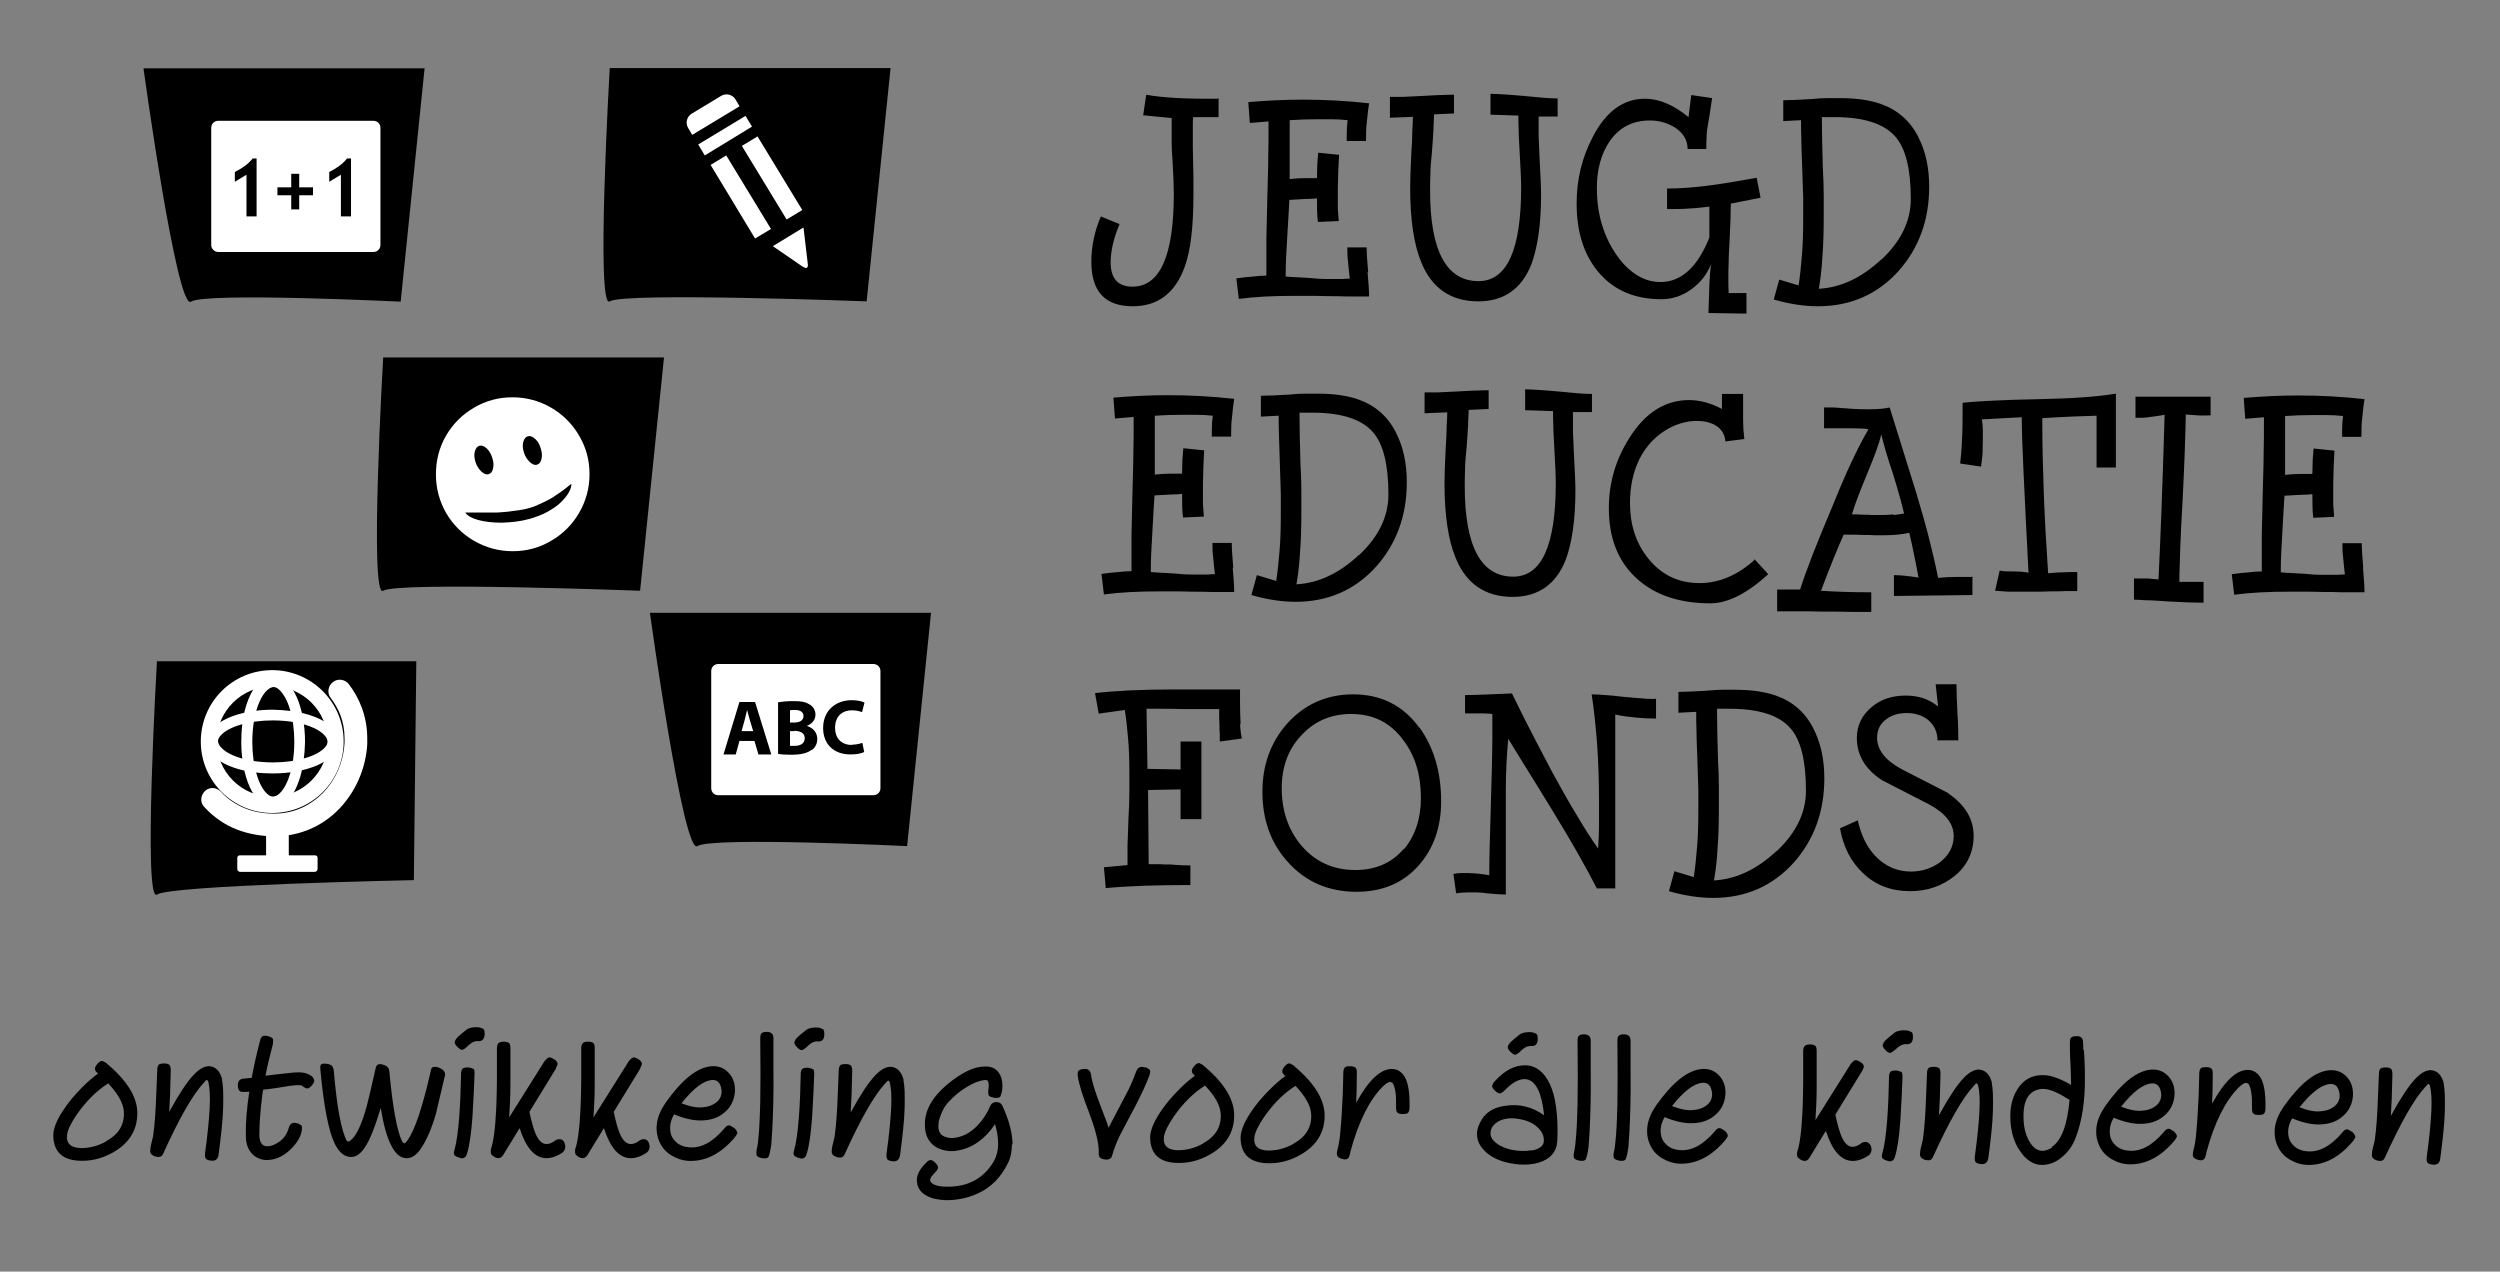
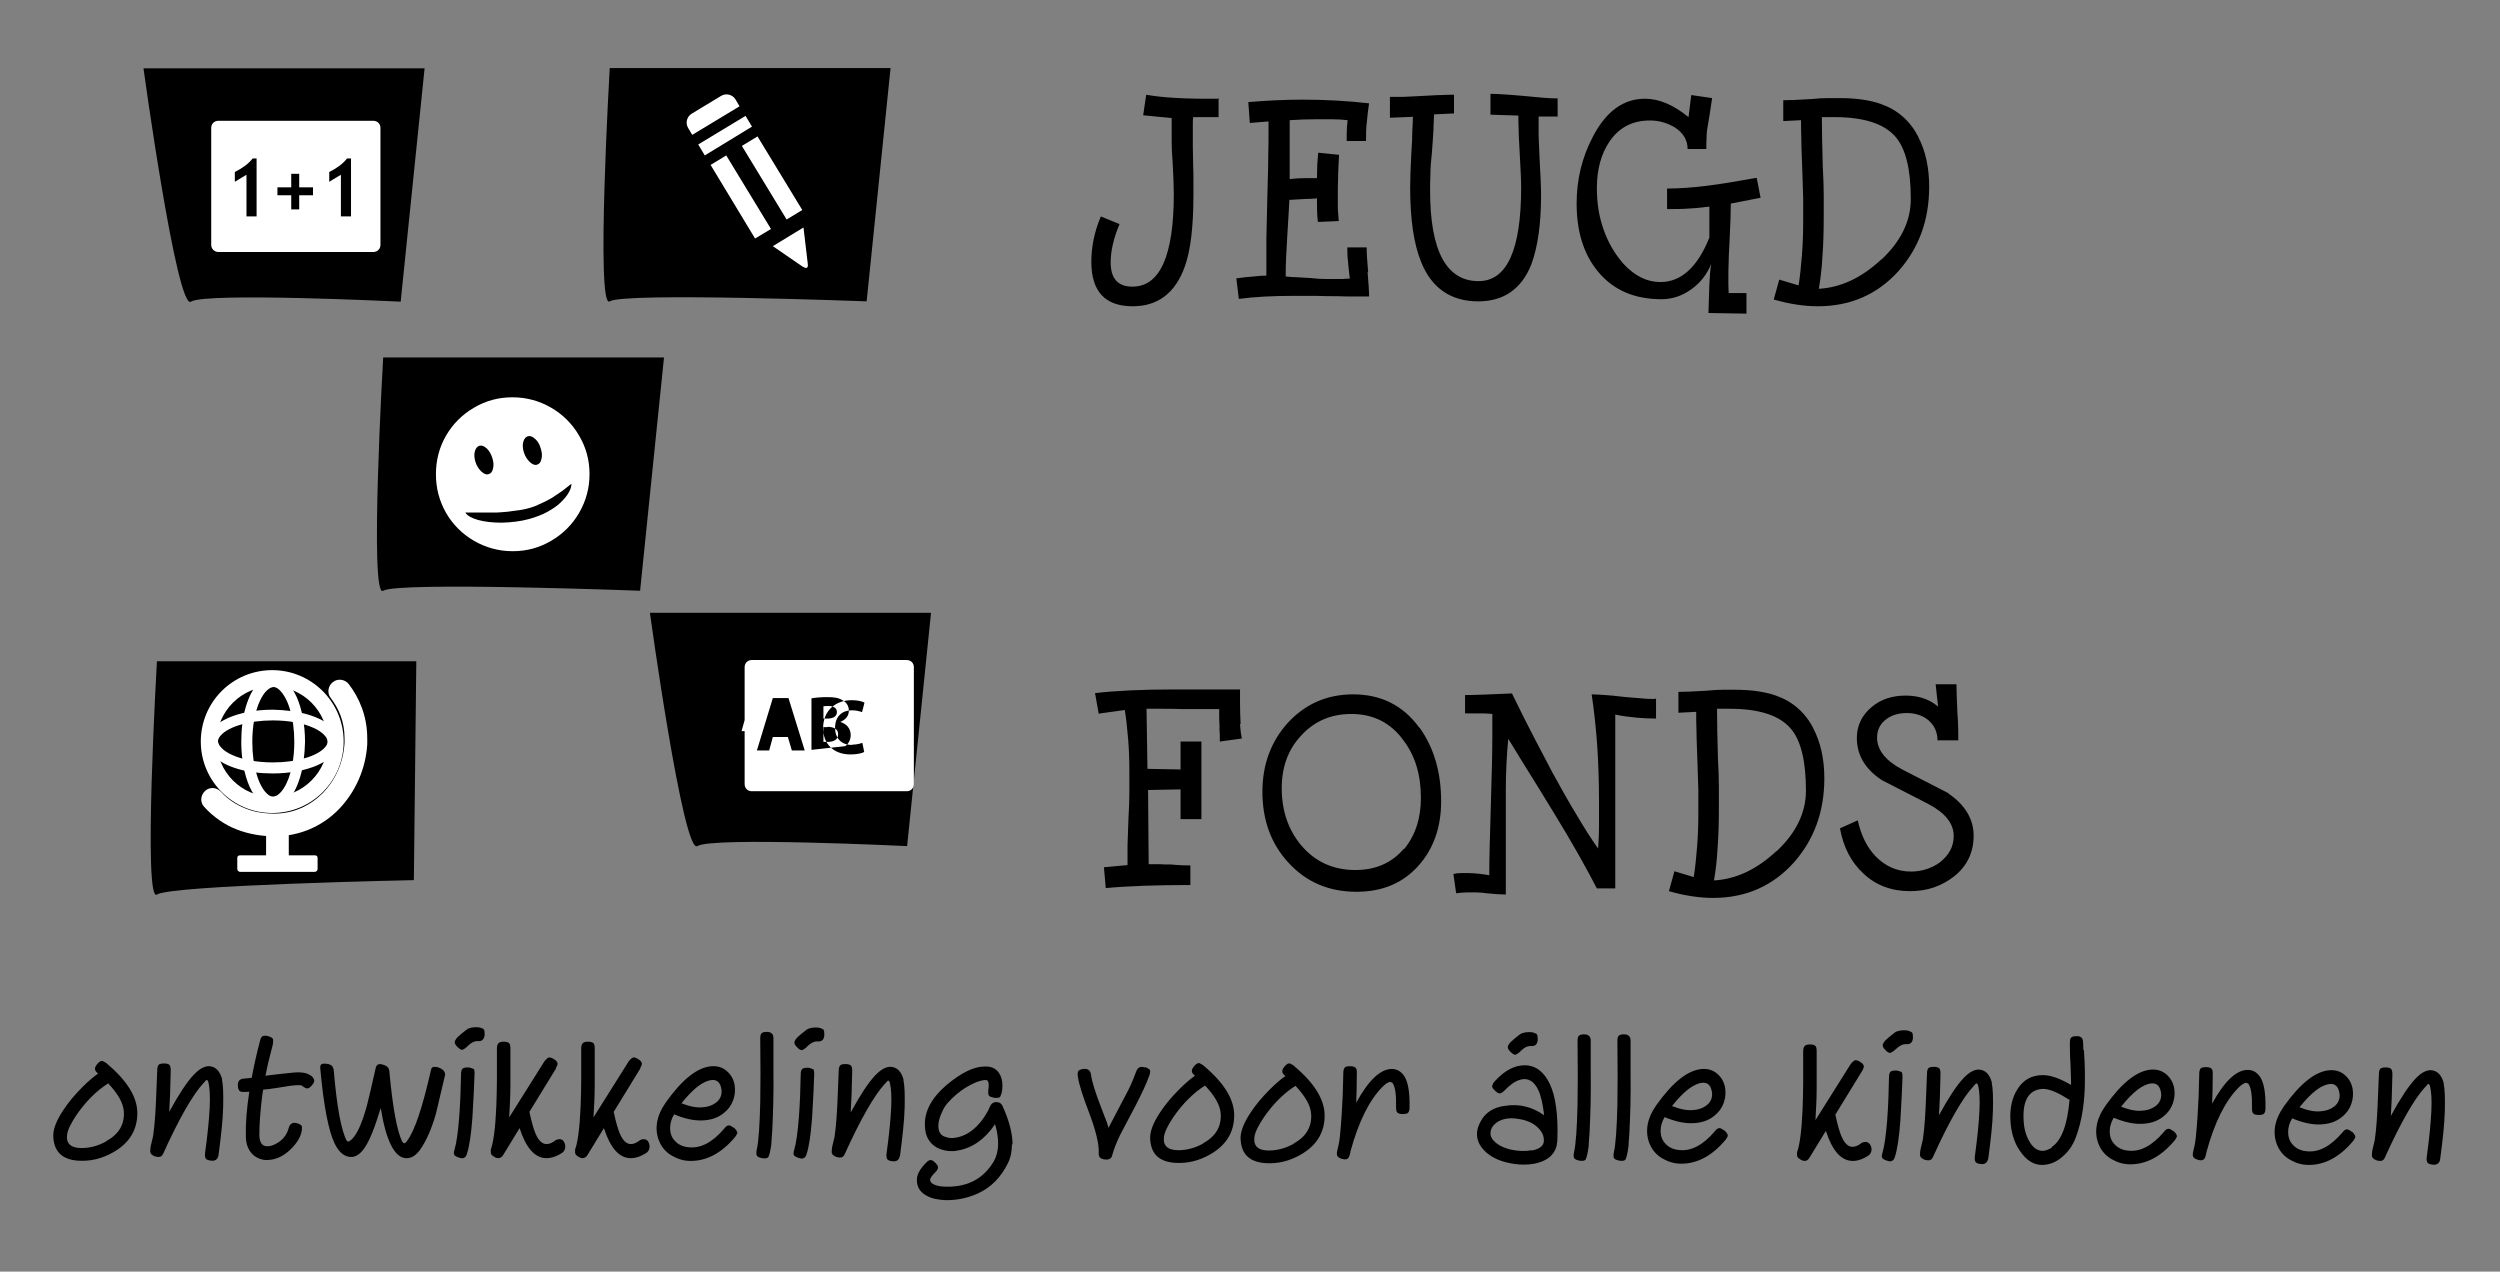
<svg xmlns="http://www.w3.org/2000/svg" id="Laag_1" viewBox="0 0 81.55 41.48">
  <rect x="0" y="0" width="81.55" height="41.48" fill="#808080" stroke="none" />
  <defs>
    <style>.cls-1{fill:#000000;}.cls-1,.cls-2,.cls-3,.cls-4,.cls-5{stroke-width:0px;}.cls-2{fill:#000000;}.cls-3{fill:#fff;}.cls-4{fill:#000000;}.cls-5{fill:#000000;}</style>
  </defs>
  <path class="cls-5" d="m21.21,19.99h9.16l-.78,7.61s-6.38-.31-6.84,0c-.46.31-1.55-7.61-1.55-7.61" />
  <path class="cls-4" d="m12.5,11.66h9.16l-.78,7.61s-7.92-.3-8.38,0c-.46.31,0-7.62,0-7.62" />
  <path class="cls-5" d="m4.69,2.23h9.16l-.78,7.61s-6.38-.31-6.84,0c-.46.31-1.55-7.61-1.55-7.61" />
  <path class="cls-4" d="m19.89,2.22h9.16l-.78,7.61s-7.92-.3-8.38,0c-.46.31,0-7.62,0-7.62" />
  <path class="cls-2" d="m5.12,21.57h8.46l-.08,7.14s-7.92.16-8.38.47c-.46.31,0-7.62,0-7.62" />
  <path class="cls-3" d="m26.2,8.71l-.99-.68,1-.61.14,1.19c.02.13-.05.17-.15.09" />
  <path class="cls-3" d="m24.63,7.78l-1.45-2.4.51-.31,1.46,2.4-.52.31Zm1.03-.62l-1.46-2.4.51-.31,1.46,2.4-.51.31Zm-2.88-2.44l.21.35,1.54-.94-.21-.35-1.54.93Zm1.34-1.25l-1.54.93-.13-.22c-.1-.16-.05-.37.11-.47l.96-.58c.16-.1.37-.05.47.11l.13.22Z" />
  <path class="cls-1" d="m79.72,35.35c-.07-.28-.21-.42-.41-.44-.16-.01-.33.08-.52.28-.22.23-.49.64-.8,1.21.02-.31.04-.76.05-1.35,0-.08-.01-.14-.04-.18-.03-.03-.09-.05-.17-.05s-.15.01-.18.04c-.03.03-.05.09-.05.17l-.03.74c-.02.56-.05,1.03-.1,1.38,0,.04-.03.13-.06.27-.03.11-.04.2-.04.26,0,.08.05.13.15.17.04.01.08.02.12.02.07,0,.12-.03.15-.1.53-1.17.97-1.93,1.31-2.3.05-.05.08-.08.08-.09.04-.04.07-.02.09.06.04.17.06.44.04.82-.02.4-.07.9-.15,1.48-.01.08,0,.14.02.18.03.04.08.06.17.07.14.02.23-.04.25-.19.08-.61.14-1.13.15-1.56.01-.42,0-.72-.04-.9m-3.39.39c0,.16-.07.29-.2.38-.11.08-.25.13-.42.14-.18.02-.41-.02-.69-.13.39-.49.72-.74,1-.76.15-.01.25.07.29.24.01.04.02.09.02.13m.4,1.19c-.07-.05-.12-.08-.16-.08-.05,0-.1.03-.15.1-.39.46-.79.67-1.2.61-.17-.02-.31-.09-.41-.2-.11-.11-.16-.25-.16-.43,0-.14.04-.29.13-.44h0c.33.14.62.2.86.2.31,0,.57-.08.77-.25.14-.11.24-.25.3-.42.06-.17.07-.34.04-.51-.04-.19-.13-.33-.26-.44-.13-.11-.29-.16-.48-.15-.46.03-.96.42-1.5,1.18-.16.23-.26.46-.29.68-.03.22,0,.42.08.6.08.19.22.35.41.46.19.11.39.17.61.17.53,0,1.01-.26,1.44-.77.03-.04.06-.08.08-.13.01-.04-.02-.1-.1-.18m-3.02-1.81c-.1-.14-.23-.21-.39-.21-.37,0-.76.37-1.16,1.1.01-.25.02-.57.02-.96,0-.08,0-.14-.04-.18-.03-.03-.09-.05-.18-.05s-.14.01-.17.04c-.03.03-.05.09-.05.17l-.02.74c-.02.48-.05.92-.09,1.32-.02.2-.06.38-.1.54v.05c0,.08.05.13.16.16.04.01.08.02.1.02.08,0,.13-.04.15-.12.01-.05.03-.09.03-.13.27-1,.63-1.7,1.05-2.12.1-.1.18-.15.25-.16l.07.03c.09.12.13.38.12.79,0,.09.01.15.04.18.03.03.08.05.17.05s.15-.01.18-.04c.03-.03.05-.09.05-.17.01-.52-.05-.87-.2-1.07m-3.2.62c0,.16-.07.29-.2.38-.11.08-.25.13-.42.14-.18.02-.41-.02-.69-.13.39-.49.72-.74,1-.76.15-.01.25.07.29.24.01.04.02.09.02.13m.4,1.19c-.07-.05-.12-.08-.16-.08-.05,0-.1.03-.15.1-.39.46-.79.67-1.2.61-.17-.02-.31-.09-.41-.2-.11-.11-.16-.25-.16-.43,0-.14.04-.29.13-.44h0c.33.14.62.2.86.2.31,0,.57-.08.77-.25.14-.11.24-.25.3-.42.06-.17.07-.34.04-.51-.04-.19-.13-.33-.26-.44-.13-.11-.29-.16-.48-.15-.46.03-.96.42-1.5,1.18-.16.23-.26.46-.29.68-.03.22,0,.42.08.6.08.19.22.35.41.46.19.11.39.17.61.17.53,0,1.01-.26,1.44-.77.03-.04.06-.08.08-.13.01-.04-.02-.1-.1-.18m-3.97.53c-.11.07-.22.11-.31.11-.15,0-.28-.08-.39-.24-.14-.21-.22-.47-.23-.78-.03-.63.17-.96.6-1,.2-.01.47.09.8.3.05.03.08.05.1.05-.07.83-.27,1.35-.59,1.55m1.04-3.17c0-.14-.01-.22-.01-.24,0-.15-.07-.22-.22-.21-.09,0-.15.02-.17.05-.03.03-.04.09-.04.18,0,.15,0,.38.02.68.01.3.02.53.02.68-.36-.21-.67-.32-.92-.32-.36,0-.64.15-.83.46-.18.28-.25.62-.23,1.01.02.39.12.73.31,1,.2.3.44.46.72.46.24,0,.47-.09.68-.28.19-.16.33-.37.42-.61.21-.55.31-1.22.3-2,0-.36-.02-.64-.03-.85m-3,1.07c-.07-.28-.21-.42-.41-.44-.16-.01-.33.08-.52.28-.22.23-.49.64-.8,1.21.02-.31.04-.76.05-1.35,0-.08-.01-.14-.04-.18-.03-.03-.09-.05-.17-.05s-.15.01-.18.04c-.03.03-.05.09-.05.17l-.03.74c-.02.56-.05,1.03-.1,1.38,0,.04-.03.13-.06.27-.03.11-.04.2-.04.26,0,.08.05.13.15.17.04.01.08.02.12.02.07,0,.12-.03.15-.1.53-1.17.97-1.93,1.31-2.3.05-.05.07-.08.08-.09.04-.04.07-.02.09.06.04.17.06.44.04.82-.02.4-.07.9-.15,1.48-.01.08,0,.14.02.18.03.04.08.06.17.07.14.02.22-.04.25-.19.08-.61.14-1.13.15-1.56.01-.42,0-.72-.04-.9m-2.95-.35s-.09-.05-.17-.05-.15.01-.18.04c-.03.03-.05.09-.05.17l-.02.71c-.01.3-.03.53-.04.7-.04.5-.09.85-.15,1.05-.02.06-.03.11-.02.15,0,.05.06.09.16.12.08.03.14.03.18,0,.04-.02.07-.07.09-.15.07-.22.13-.61.17-1.15.04-.64.06-1.11.07-1.43,0-.08-.01-.14-.04-.18m.34-1.28s-.09-.05-.17-.06c-.16-.01-.29.01-.38.07-.14.11-.24.19-.3.25-.04.04-.07.08-.09.13-.02.05,0,.11.08.19.07.08.14.11.18.09.04-.02.09-.05.13-.09l.06-.05c.1-.09.19-.14.29-.14.15.02.23-.05.24-.2,0-.09,0-.14-.03-.18m-1.63,1.26c.03-.05.05-.1.06-.14,0-.05-.03-.11-.12-.16-.09-.06-.16-.07-.2-.04-.04.03-.08.07-.11.11l-1.15,1.83c.02-.34.04-.69.04-1.05,0-.36,0-.67,0-.95v-.25c0-.08-.01-.14-.04-.17-.03-.03-.09-.05-.18-.05s-.14.02-.17.05c-.03.03-.05.09-.05.17v1.03c0,.29-.01.58-.02.87-.03.69-.09,1.15-.18,1.4v.07c-.01.07.03.12.12.17.05.03.09.04.13.04.06,0,.1-.03.14-.08l.55-.9c.21.65.5.98.88.98.16,0,.34-.06.53-.19.05-.05.08-.11.08-.19,0-.06-.02-.12-.06-.17-.04-.05-.08-.07-.14-.07-.04,0-.08.01-.12.03-.11.09-.21.13-.3.13-.14,0-.26-.11-.36-.34-.06-.14-.13-.38-.2-.71l.87-1.42Zm-4.89.75c0,.16-.07.29-.2.38-.11.08-.25.13-.42.14-.18.02-.41-.02-.69-.13.39-.49.72-.74,1-.76.15-.01.25.07.29.24.01.04.02.09.02.13m.4,1.19c-.07-.05-.12-.08-.16-.08-.05,0-.1.03-.15.1-.39.46-.79.67-1.2.61-.17-.02-.31-.09-.41-.2-.11-.11-.16-.25-.16-.43,0-.14.04-.29.13-.44h0c.33.14.62.2.86.2.31,0,.57-.08.77-.25.14-.11.24-.25.3-.42.06-.17.07-.34.04-.51-.04-.19-.13-.33-.26-.44-.13-.11-.29-.16-.48-.15-.46.03-.96.42-1.5,1.18-.16.23-.26.46-.29.68-.03.22,0,.42.08.6.08.19.22.35.41.46.19.11.39.17.61.17.53,0,1.01-.26,1.44-.77.03-.04.06-.08.08-.13.01-.04-.02-.1-.1-.18m-3.07-2.93c0-.14-.07-.21-.22-.21-.09,0-.14.02-.17.05-.03.03-.04.09-.04.17.01.83.01,1.52,0,2.07-.02.76-.05,1.29-.12,1.58-.01.05-.01.11,0,.15.01.04.07.08.18.1.11.02.17,0,.2-.03.04-.07.07-.21.1-.42,0-.09.02-.23.03-.44.03-.57.05-1.23.04-1.97,0-.47,0-.82,0-1.05m-1.3,0c0-.14-.07-.21-.22-.21-.09,0-.14.02-.17.05-.03.03-.04.09-.04.17.01.83.01,1.52,0,2.07-.02.76-.05,1.29-.12,1.58-.01.05-.01.11,0,.15.01.04.07.08.18.1.11.02.17,0,.2-.03.04-.07.07-.21.1-.42,0-.09.02-.23.03-.44.03-.57.05-1.23.04-1.97,0-.47,0-.82,0-1.05m-1.92,3.57c-.22.04-.45.03-.69-.02-.28-.07-.47-.18-.59-.33-.04-.06-.07-.12-.07-.19,0-.14.06-.25.17-.34.1-.08.22-.13.36-.15.19-.03.38,0,.58.05.2.06.36.15.48.29.11.12.16.25.15.4-.01.15-.14.25-.39.3m.79-1.41c-.04-.31-.11-.56-.2-.75-.19-.41-.47-.62-.82-.62-.34,0-.66.17-.98.52-.04.04-.06.08-.08.13-.02.05.01.11.09.18.08.08.14.1.19.08.04-.02.08-.05.12-.09.17-.18.34-.3.51-.35.25-.07.45.04.59.34.09.19.15.47.19.82-.38-.27-.8-.38-1.26-.31-.34.04-.59.18-.75.41-.12.18-.18.35-.18.51s.05.31.16.45c.17.22.43.38.77.47.2.05.4.08.59.08.12,0,.24-.01.35-.03.4-.08.65-.27.73-.59,0-.03.01-.08.02-.15.02-.44,0-.81-.04-1.1m-4.97-1.04c-.1-.14-.23-.21-.39-.21-.37,0-.76.37-1.16,1.1.01-.25.02-.57.02-.96,0-.08,0-.14-.04-.18-.03-.03-.09-.05-.18-.05s-.14.01-.17.04c-.03.03-.05.09-.05.17l-.02.74c-.02.48-.05.92-.09,1.32-.02.2-.06.38-.1.54v.05c0,.08.05.13.16.16.04.01.07.02.1.02.08,0,.13-.04.15-.12.01-.05.03-.09.03-.13.27-1,.63-1.7,1.05-2.12.1-.1.18-.15.25-.16l.07.03c.09.12.13.38.12.79,0,.09.01.15.04.18.03.03.08.05.17.05s.15-.01.18-.04c.03-.03.05-.09.05-.17.01-.52-.05-.87-.2-1.07m-3.58,2.25c-.27.15-.54.22-.81.22-.35,0-.51-.15-.47-.44.02-.16.13-.38.32-.66.3-.43.64-.77,1.02-1.01.32.34.49.64.51.91.03.42-.16.75-.57.97m.02-2.53s-.08-.05-.14-.08c-.05-.01-.1.01-.17.09-.06.07-.09.13-.08.18,0,.04.04.09.1.14-.17.12-.34.27-.51.44-.25.25-.46.5-.63.76-.23.35-.34.64-.32.88.03.47.29.72.79.76.41.03.79-.06,1.16-.27.53-.3.79-.73.79-1.28,0-.52-.33-1.06-1-1.62m-2.96,2.53c-.27.15-.54.22-.81.22-.35,0-.51-.15-.47-.44.02-.16.13-.38.32-.66.3-.43.64-.77,1.02-1.01.32.34.49.64.51.91.03.42-.16.75-.57.97m.02-2.53s-.08-.05-.14-.08c-.05-.01-.1.01-.17.09-.06.07-.09.13-.08.18,0,.04.04.09.1.14-.17.12-.34.27-.51.44-.25.25-.46.5-.63.76-.23.35-.34.64-.32.88.03.47.29.72.79.76.41.03.79-.06,1.16-.27.53-.3.79-.73.79-1.28,0-.52-.33-1.06-1-1.62m-1.92.06c-.14-.05-.23,0-.28.14-.07.19-.15.39-.25.59-.29.55-.51.97-.65,1.24-.03-.12-.07-.23-.12-.35l-.13-.34c-.18-.47-.29-.81-.32-1.04-.02-.15-.11-.21-.25-.19-.11.01-.17.05-.18.1-.01.04-.01.1,0,.15.04.26.16.64.35,1.13.24.63.35,1.09.33,1.38,0,.11.05.17.19.19.14.02.22-.02.25-.13.05-.19.13-.4.24-.63.01-.02.18-.35.51-.97.2-.39.36-.72.46-1,.02-.05.03-.1.03-.15,0-.05-.06-.09-.16-.13m-4.33,2.53c0-.36-.11-.79-.33-1.27-.04-.08-.1-.12-.2-.12-.1,0-.16.05-.2.13-.11.26-.26.48-.44.66-.21.21-.44.33-.68.37-.12.02-.23.02-.32-.02-.17-.04-.25-.16-.25-.37,0-.14.05-.31.15-.51.08-.17.24-.34.45-.52.19-.16.39-.28.59-.37.12-.05.23-.08.32-.09.05,0,.08,0,.1.03.04.05.04.15.02.3-.01.09,0,.15.02.18.02.03.08.05.17.07.11.01.18,0,.2-.04.04-.08.07-.2.07-.35,0-.18-.04-.32-.12-.43-.1-.14-.25-.21-.46-.2-.36,0-.77.21-1.24.6-.48.41-.72.85-.71,1.3,0,.2.04.36.13.5.1.15.23.25.42.31.16.05.33.07.52.03.48-.08.89-.37,1.22-.86.07.24.1.45.1.64,0,.22-.05.41-.14.57-.33.56-.84.84-1.54.83-.25,0-.42-.05-.51-.14l-.03-.07c0-.07.06-.15.17-.26.06-.06.09-.12.09-.16,0-.04-.03-.09-.09-.15-.06-.06-.11-.09-.15-.09-.04,0-.1.03-.15.09-.19.19-.29.36-.3.53-.01.24.09.42.31.54.17.1.39.14.65.15.36,0,.7-.07,1.03-.22.42-.19.75-.52.98-.99.09-.18.13-.39.13-.62m-3.53-2.08c-.07-.28-.21-.42-.41-.44-.16-.01-.33.08-.52.28-.22.23-.49.64-.8,1.21.02-.31.04-.76.05-1.35,0-.08-.01-.14-.04-.18-.03-.03-.09-.05-.17-.05s-.15.01-.18.04c-.03.03-.05.09-.05.17l-.03.74c-.02.56-.05,1.03-.1,1.38,0,.04-.03.13-.06.27-.03.11-.04.2-.04.26,0,.08.05.13.15.17.04.01.08.02.12.02.07,0,.12-.03.15-.1.53-1.17.97-1.93,1.31-2.3.05-.05.08-.08.08-.09.04-.04.07-.02.09.06.04.17.06.44.04.82-.02.4-.07.9-.15,1.48-.01.08,0,.14.02.18.03.04.08.06.17.07.14.02.22-.04.25-.19.08-.61.14-1.13.15-1.56.01-.42,0-.72-.04-.9m-2.95-.35s-.09-.05-.17-.05-.15.01-.18.04c-.03.03-.05.09-.05.17l-.02.71c-.01.3-.03.53-.04.7-.04.5-.09.85-.15,1.05-.02.06-.03.11-.02.15,0,.05.06.09.16.12.08.03.14.03.18,0,.04-.02.07-.07.09-.15.07-.22.13-.61.17-1.15.04-.64.06-1.11.07-1.43,0-.08-.01-.14-.04-.18m.34-1.28s-.09-.05-.17-.06c-.16-.01-.29.01-.38.07-.14.11-.24.19-.3.25-.04.04-.07.08-.09.13-.02.05,0,.11.08.19.07.08.14.11.18.09.04-.02.09-.05.13-.09l.05-.05c.1-.09.19-.14.29-.14.15.02.23-.05.24-.2,0-.09,0-.14-.03-.18m-1.63.28c0-.14-.07-.21-.22-.21-.09,0-.14.02-.17.05-.03.03-.04.09-.04.17.01.83.01,1.52,0,2.07-.02.76-.05,1.29-.12,1.58-.01.05-.01.11,0,.15.01.04.07.08.18.1.11.02.17,0,.2-.03.04-.07.07-.21.1-.42,0-.09.02-.23.03-.44.03-.57.05-1.23.04-1.97,0-.47,0-.82,0-1.05m-1.69,1.73c0,.16-.07.29-.2.38-.11.08-.25.13-.42.14-.18.02-.41-.02-.69-.13.39-.49.72-.74,1-.76.15-.01.25.07.29.24.01.04.02.09.02.13m.4,1.19c-.07-.05-.12-.08-.16-.08-.05,0-.1.03-.15.1-.39.46-.79.67-1.2.61-.17-.02-.31-.09-.41-.2-.11-.11-.16-.25-.16-.43,0-.14.04-.29.13-.44h0c.33.14.62.2.86.2.31,0,.57-.08.77-.25.14-.11.24-.25.3-.42.06-.17.07-.34.04-.51-.04-.19-.13-.33-.26-.44-.13-.11-.29-.16-.48-.15-.46.03-.96.42-1.5,1.18-.16.23-.26.46-.29.68-.03.22,0,.42.08.6.08.19.22.35.41.46.19.11.39.17.61.17.53,0,1.01-.26,1.44-.77.03-.04.06-.08.08-.13.01-.04-.02-.1-.1-.18m-3.07-1.94c.03-.05.05-.1.06-.14,0-.05-.03-.11-.12-.16-.09-.06-.16-.07-.2-.04-.04.03-.08.07-.11.11l-1.15,1.83c.02-.34.04-.69.04-1.05,0-.36,0-.67,0-.95v-.25c0-.08-.01-.14-.04-.17-.03-.03-.09-.05-.18-.05s-.14.02-.17.05c-.03.03-.05.09-.05.17v1.03c0,.29-.01.58-.02.87-.03.69-.09,1.15-.18,1.4v.07c-.01.07.03.12.12.17.05.03.09.04.13.04.05,0,.1-.03.14-.08l.55-.9c.21.65.5.98.88.98.16,0,.34-.06.53-.19.05-.05.08-.11.08-.19,0-.06-.02-.12-.05-.17-.04-.05-.08-.07-.14-.07-.04,0-.08.01-.12.03-.11.09-.21.13-.3.13-.14,0-.26-.11-.36-.34-.06-.14-.13-.38-.2-.71l.87-1.42Zm-2.75,0c.03-.05.05-.1.06-.14,0-.05-.03-.11-.12-.16-.09-.06-.16-.07-.2-.04-.04.03-.08.07-.11.11l-1.15,1.83c.02-.34.04-.69.04-1.05,0-.36,0-.67,0-.95v-.25c0-.08-.01-.14-.04-.17-.03-.03-.09-.05-.18-.05s-.14.02-.17.05c-.03.03-.05.09-.05.17v1.03c0,.29-.01.58-.02.87-.03.69-.09,1.15-.18,1.4v.07c-.01.07.03.12.12.17.05.03.09.04.13.04.05,0,.1-.03.14-.08l.55-.9c.21.65.5.98.88.98.16,0,.34-.06.53-.19.05-.05.08-.11.08-.19,0-.06-.02-.12-.05-.17-.04-.05-.08-.07-.14-.07-.04,0-.08.01-.12.03-.11.09-.21.13-.3.13-.14,0-.26-.11-.36-.34-.06-.14-.13-.38-.2-.71l.87-1.42Zm-2.69.02s-.09-.05-.17-.05-.15.01-.18.04c-.03.03-.05.09-.05.17l-.02.71c-.01.3-.03.53-.04.7-.04.5-.09.85-.15,1.05-.02.06-.03.11-.02.15,0,.05.06.09.16.12.08.03.14.03.18,0,.04-.02.07-.07.09-.15.07-.22.13-.61.17-1.15.04-.64.06-1.11.07-1.43,0-.08,0-.14-.04-.18m.34-1.28s-.09-.05-.17-.06c-.16-.01-.29.01-.38.07-.14.11-.24.19-.3.25-.04.04-.07.08-.09.13-.02.05,0,.11.08.19.08.08.14.11.18.09.04-.02.09-.05.13-.09l.05-.05c.1-.09.19-.14.29-.14.15.02.22-.05.24-.2,0-.09,0-.14-.03-.18m-1.47,1.24s-.09-.02-.13-.02c-.07,0-.11.03-.12.1-.27,1.19-.52,1.96-.77,2.3-.05.08-.1.11-.12.09l-.05-.05c-.17-.35-.31-1.11-.42-2.3-.01-.11-.08-.18-.21-.21-.04-.01-.07-.02-.09-.02-.08,0-.12.04-.14.11-.15.67-.25,1.09-.29,1.24-.16.59-.33.95-.49,1.1-.05.05-.1.08-.13.08l-.04-.03c-.18-.34-.32-1.1-.42-2.26,0-.08-.03-.14-.06-.18-.03-.03-.09-.06-.18-.07-.09-.01-.15,0-.17.02-.03.02-.04.08-.03.16.11,1.21.27,2.02.47,2.43.14.28.31.42.51.43.16.01.31-.08.45-.28l.02-.03c.16-.23.33-.66.52-1.29.17,1.07.45,1.62.82,1.64.17.01.32-.08.46-.27.21-.3.38-.69.52-1.18.1-.42.2-.85.3-1.27,0-.1-.06-.18-.2-.23m-4.18.26c-.11-.09-.3-.13-.59-.1-.29.03-.58.06-.89.1.06-.31.14-.65.24-1.02.01-.04.01-.09.01-.15,0-.05-.06-.09-.16-.12-.08-.02-.14-.02-.18,0-.04.02-.07.07-.09.16-.11.42-.2.82-.27,1.2-.11.01-.21.02-.31.03-.1.03-.15.1-.14.23,0,.09.03.14.06.17.03.03.09.03.17.03.02,0,.07,0,.14-.01h0v.02c-.08.52-.12.99-.11,1.43,0,.29.1.5.27.64.12.09.25.14.41.14.31,0,.59-.14.85-.42.21-.23.31-.45.3-.66,0-.05-.06-.09-.16-.12-.14-.04-.23.01-.27.15-.07.26-.23.44-.48.55-.08.04-.16.05-.23.05-.16,0-.24-.12-.25-.35,0-.35.03-.81.1-1.35.01-.07.02-.12.03-.15.09,0,.23-.02.43-.05.27-.04.42-.07.44-.07.23-.03.36-.03.4,0,.04.04.08.06.13.08.05.02.11-.01.18-.09.07-.08.1-.15.07-.2-.02-.05-.05-.09-.09-.12m-2.9.13c-.07-.28-.21-.42-.41-.44-.16-.01-.33.08-.52.28-.22.23-.49.64-.8,1.21.02-.31.04-.76.05-1.35,0-.08-.01-.14-.04-.18-.03-.03-.09-.05-.17-.05s-.15.01-.18.04c-.03.03-.05.09-.05.17l-.03.74c-.02.56-.05,1.03-.1,1.38,0,.04-.03.13-.06.27-.03.11-.04.2-.04.26,0,.08.05.13.15.17.04.01.08.02.12.02.07,0,.12-.03.15-.1.53-1.17.97-1.93,1.31-2.3.05-.05.07-.08.08-.09.04-.04.07-.02.09.06.04.17.06.44.04.82-.02.4-.07.9-.15,1.48-.01.08,0,.14.02.18.03.04.08.06.17.07.14.02.23-.04.25-.19.08-.61.14-1.13.15-1.56.01-.42,0-.72-.04-.9m-3.77,2.02c-.27.15-.54.22-.81.22-.35,0-.51-.15-.47-.44.02-.16.13-.38.32-.66.3-.43.64-.77,1.02-1.01.32.34.49.64.51.91.03.42-.16.75-.57.97m.02-2.53s-.08-.05-.14-.08c-.05-.01-.1.01-.17.09-.06.07-.09.13-.08.18,0,.04.04.09.1.14-.17.12-.34.27-.51.44-.25.25-.46.5-.63.76-.23.35-.34.64-.32.88.03.47.29.72.79.76.41.03.79-.06,1.16-.27.53-.3.79-.73.79-1.28,0-.52-.33-1.06-1-1.62" />
  <path class="cls-1" d="m63.57,25.88c-.25-.13-.51-.26-.76-.39-.25-.13-.51-.26-.76-.39-.55-.29-.82-.64-.82-1.04,0-.25.1-.45.3-.6.19-.14.41-.2.67-.2.28,0,.52.08.7.23.2.17.3.39.3.66h.68c0-.2,0-.51-.03-.91-.02-.43-.03-.74-.03-.92h-.68l.08.73c-.28-.24-.63-.36-1.06-.36s-.8.12-1.09.36c-.33.27-.5.61-.5,1.02,0,.56.27,1.02.82,1.38.25.13.51.26.76.39.25.13.51.26.76.39.55.29.82.64.82,1.04,0,.34-.15.62-.45.86-.28.2-.6.3-.94.3-.46,0-.84-.17-1.16-.5-.28-.29-.47-.68-.58-1.17l-.58.26c.11.61.36,1.1.76,1.47.41.39.92.58,1.53.58.55,0,1.02-.16,1.43-.48.43-.34.64-.79.64-1.33s-.28-1.01-.83-1.38m-5.6,1.88c-.64.6-1.32.92-2.04.96.06-.34.1-.7.12-1.09.03-.39.04-.82.04-1.3,0-.17,0-.39,0-.65,0-.26-.01-.56-.03-.92-.02-.68-.03-1.2-.03-1.57v-.07s.07,0,.11,0h.3c.95,0,1.61.21,1.98.63.34.38.51,1.06.51,2.04,0,.72-.32,1.38-.96,1.98m1.21-4c-.28-.54-.69-.89-1.23-1.08-.34-.12-.78-.19-1.33-.19-.11,0-.24,0-.39,0s-.33.01-.53.03c-.21.01-.39.02-.55.03-.16,0-.28.01-.38.01v.68l.58-.03c0,.16,0,.38.01.65,0,.27.02.59.03.96.01.36.02.67.03.93,0,.27,0,.49,0,.69,0,.41-.01.8-.04,1.16-.03.36-.06.69-.11,1l-.63-.19-.18.65c.52.15,1.01.22,1.44.22,1.07,0,1.95-.39,2.64-1.16.66-.75.99-1.66.99-2.74,0-.63-.12-1.17-.36-1.63m-5.16-.96c-.12,0-.27,0-.44-.02-.17-.01-.37-.03-.6-.05-.24-.03-.45-.05-.62-.06-.17-.01-.31-.02-.41-.02.08.53.14,1.09.18,1.66.04.58.06,1.19.06,1.84,0,.26,0,.52,0,.77,0,.25-.01.51-.03.76-.24-.34-.48-.72-.72-1.13-.25-.41-.5-.86-.77-1.35-.15-.28-.33-.63-.55-1.05s-.48-.93-.77-1.53c-.73.03-1.16.05-1.29.05h-.24s0,.6,0,.6c.11,0,.24,0,.39,0,.15,0,.31,0,.5.02,0,.03,0,.06,0,.09v.69c0,.49-.02,1.24-.05,2.24-.03.96-.05,1.71-.05,2.24-.12-.02-.24-.04-.35-.05-.12-.01-.23-.02-.34-.02-.08,0-.16,0-.24,0-.08,0-.16.01-.24.03l.09.63c.12-.02.25-.03.39-.03.07,0,.16,0,.26,0,.1,0,.22.01.36.03.14.01.25.02.36.03.1,0,.18.01.25.01v-1.31c0-.12,0-.25,0-.38v-1.52c0-.06,0-.12,0-.18,0-.61.03-1.17.08-1.69.03.05.17.28.41.67.25.4.61.98,1.08,1.75.6.98,1.06,1.8,1.4,2.46h.6v-5.67c.24.05.48.08.7.1.22.02.43.03.63.03v-.66Zm-8.2,4.89c-.39.46-.92.69-1.58.69-.72,0-1.31-.27-1.76-.8-.43-.51-.64-1.14-.64-1.87,0-.69.21-1.26.62-1.7.43-.48.98-.72,1.65-.72.72,0,1.29.29,1.7.86.38.5.57,1.12.57,1.88,0,.66-.18,1.22-.55,1.67m.5-3.96c-.53-.73-1.25-1.09-2.16-1.09-.86,0-1.58.32-2.15.95-.54.61-.81,1.35-.81,2.23,0,.92.28,1.69.84,2.3.58.64,1.32.96,2.23.96.84,0,1.51-.28,2.02-.85.49-.55.74-1.25.74-2.1,0-.94-.23-1.74-.7-2.4m-5.84-.11c-.01-.19-.02-.42-.02-.67v-.47c-.26,0-.62,0-1.08,0-.06,0-.12,0-.19,0h-.88c-.51,0-.99.01-1.42.03-.43.02-.82.05-1.16.09l.12.67c.19-.03.36-.05.5-.07.14-.02.26-.04.35-.05.05.29.08.61.11.95.03.34.04.71.04,1.1,0,.16,0,.37,0,.62,0,.25-.01.55-.03.88-.01.32-.02.61-.03.86,0,.25,0,.47,0,.65l-.77.07.06.68c.74-.07,1.66-.1,2.76-.1v-.64c-.13,0-.34,0-.63-.03-.14,0-.26,0-.37-.01-.1,0-.19,0-.27,0h-.09l-.02-2.42,1.06-.02v.97h.68v-2.53h-.68v.91l-1.08-.02-.03-1.96c.15,0,.32,0,.51,0,.2,0,.42,0,.67.01.07,0,.14,0,.21,0h.89s.06,0,.09,0c0,.03,0,.09,0,.17,0,.09,0,.2.01.35,0,.11,0,.21.01.31,0,.09,0,.17,0,.23l.72-.1c-.03-.13-.05-.29-.06-.49" />
-   <path class="cls-1" d="m77.09,18.54c-.03-.36-.05-.63-.05-.82h-.63c0,.13,0,.27.02.44.01.17.04.36.06.58-.07,0-.15,0-.22.01-.08,0-.16,0-.24,0-.1,0-.22,0-.35,0-.13,0-.29-.01-.46-.03-.2-.01-.37-.02-.51-.03-.13,0-.24-.02-.31-.02v-.11c0-.3.02-.7.05-1.19.03-.62.06-1.02.07-1.2.2-.01.37-.02.53-.03.15,0,.28-.01.38-.02,0,.29,0,.54.03.77l.68-.03c-.01-.13-.02-.27-.03-.41,0-.14,0-.29,0-.45s0-.35.01-.57c0-.21.02-.46.03-.73l-.68-.07c-.01.11-.02.24-.03.38,0,.14-.01.29-.01.45-.11,0-.23,0-.38,0-.15,0-.32.01-.51.03v-1.92c.29-.02.58-.03.86-.03.17,0,.35,0,.52,0,.17,0,.34.01.51.03-.02.14-.03.3-.03.48v.2h.63c0-.23,0-.44.03-.65.02-.21.04-.4.07-.58-.36-.04-.71-.07-1.07-.09-.36-.02-.72-.03-1.1-.03-.59,0-1.18.03-1.77.08l.05.68.61-.05v.21c0,.29,0,.62-.01.99,0,.37-.02.81-.03,1.31-.01.5-.02.93-.03,1.31,0,.37,0,.7,0,.99v.22c-.12,0-.27.01-.43.03-.16.01-.34.03-.55.06l.08.67c.51-.07,1.12-.1,1.81-.1.11,0,.26,0,.43,0,.17,0,.39,0,.64.01.24,0,.44,0,.62.01.18,0,.33,0,.46,0h.29c0-.18-.02-.45-.05-.81m-4.98-5.57h-2.44v.69c.17,0,.33,0,.49-.03.16-.02.31-.04.46-.07-.07,2.39-.14,4.18-.2,5.37-.13-.01-.25-.02-.35-.03-.1,0-.2,0-.28,0h-.17v.69c.07,0,.2.01.39.02.19,0,.44.02.75.04.24.01.45.02.63.03.18,0,.35.01.5.01v-.68h-.66c-.06,0-.1,0-.13,0,0-.29.02-.66.03-1.11.02-.45.04-.99.08-1.62.06-1.19.09-2.1.1-2.73.13.01.26.02.4.03s.27,0,.41,0v-.6Zm-3.07-.1c-.61.1-1.44.16-2.5.18-.62.01-1.13.03-1.54.05-.41.02-.73.04-.97.07,0,.48,0,.88-.02,1.21-.01.32-.04.58-.06.77l.68.1c.02-.14.04-.27.05-.41,0-.14.01-.28.01-.43,0-.11,0-.23,0-.34,0-.11-.01-.23-.03-.36l1.3-.07c0,.39.02,1,.06,1.84.04.84.09,1.91.16,3.23-.06-.01-.13-.02-.21-.03-.08,0-.16-.01-.26-.01-.22,0-.38,0-.47-.03l-.15.66c.13.01.27.02.42.03.15,0,.31,0,.47,0,.1,0,.22,0,.37,0,.15,0,.33,0,.53-.01.2,0,.37,0,.52-.01.15,0,.27,0,.37,0v-.62c-.17,0-.34,0-.5.01-.16,0-.31.02-.45.03-.06-.9-.11-1.76-.14-2.57-.03-.81-.05-1.6-.05-2.38v-.11c.79-.05,1.38-.07,1.77-.08,0,.12,0,.23,0,.33v1.36h.63v-2.4Zm-7.27,3.94c-.12.01-.24.02-.36.02-.06,0-.13,0-.22,0-.08,0-.18,0-.28-.01-.12,0-.23,0-.31-.01-.08,0-.14,0-.18,0,.04-.14.1-.32.18-.53.08-.21.18-.47.31-.78.11-.27.21-.51.29-.73.08-.22.14-.41.18-.57.06.27.18.7.38,1.29.17.55.29.98.36,1.29-.11.02-.23.04-.34.05m2.56,2.02c-.17,0-.35,0-.54,0-.18,0-.37.01-.57.03-.08-.41-.18-.84-.3-1.31-.12-.47-.26-.96-.42-1.49l-.86-2.76c-.15.04-.38.06-.69.06-.16,0-.4,0-.73-.03-.16-.01-.3-.02-.42-.03-.12,0-.22,0-.3,0v.68c.38,0,.69,0,.93,0,.24,0,.41.01.52.03-.1.17-.2.35-.3.55-.1.2-.21.42-.32.66-.05.1-.11.25-.2.45-.09.2-.2.47-.33.79-.26.62-.48,1.15-.66,1.61-.18.46-.32.85-.42,1.17-.02,0-.06,0-.13,0h-.62s0,.71,0,.71c.16,0,.37,0,.63,0,.26,0,.56,0,.9.01.34,0,.64,0,.9.01.26,0,.47,0,.64,0v-.64c-.64,0-1.19-.02-1.64-.05.31-.82.56-1.43.74-1.83.06,0,.15,0,.25,0,.1,0,.23,0,.38.01.15,0,.27,0,.38.01.11,0,.2,0,.27,0,.36,0,.64-.03.86-.08.06.24.11.49.16.73.05.24.1.49.14.73-.32-.05-.59-.08-.8-.08v.68l2.56-.03v-.63Zm-7.07-.58c-.57.52-1.18.78-1.82.78-.69,0-1.25-.27-1.68-.81-.4-.5-.59-1.1-.59-1.81,0-.52.1-.99.3-1.41.23-.46.56-.8.99-1.03.29-.15.59-.23.89-.23.24,0,.45.05.62.15.19.12.3.3.31.52l.62-.08c-.01-.1-.02-.19-.03-.3,0-.1-.01-.21-.01-.32v-.3c0-.06,0-.1,0-.13v-.08s0-.08,0-.08v-.12c0-.08,0-.13,0-.14h-.69v.49c-.36-.19-.72-.29-1.07-.29-.78,0-1.43.41-1.94,1.22-.45.7-.68,1.47-.68,2.31,0,.99.31,1.75.92,2.3.6.54,1.4.8,2.39.8.57,0,1.2-.32,1.89-.95l-.46-.5Zm-5.33-5.39c-.25,0-.61-.03-1.09-.08-.24-.02-.45-.04-.63-.05-.18-.01-.33-.02-.46-.02v.68l.91.03c0,.14,0,.3.01.5,0,.19.02.42.03.67.03.54.05.93.05,1.17,0,2.04-.46,3.06-1.39,3.06-1.05,0-1.58-.99-1.58-2.95,0-.15,0-.32.01-.53,0-.21.02-.44.05-.72.02-.29.04-.53.05-.74,0-.2.02-.37.02-.5l.65-.03v-.61c-.11,0-.25,0-.42.01-.17,0-.38.02-.63.03-.24.01-.45.02-.62.03-.17,0-.31,0-.42,0v.68l.74-.03c0,.12-.01.27-.02.46,0,.19-.01.41-.03.69-.01.25-.02.48-.03.67,0,.19-.01.35-.01.48,0,1.05.12,1.86.36,2.44.34.85.97,1.28,1.86,1.28.83,0,1.41-.4,1.73-1.2.21-.56.32-1.32.32-2.27,0-.26-.02-.67-.05-1.22-.01-.27-.02-.51-.03-.71,0-.2,0-.37,0-.51v-.12h.62s0-.6,0-.6Zm-7.6,5.25c-.64.6-1.32.92-2.04.96.06-.34.1-.7.12-1.09.03-.39.04-.82.04-1.3,0-.17,0-.39,0-.65,0-.26-.01-.56-.03-.92-.02-.68-.03-1.2-.03-1.57v-.07s.06,0,.11,0h.3c.95,0,1.61.21,1.98.63.34.38.51,1.06.51,2.04,0,.72-.32,1.38-.96,1.98m1.21-4c-.28-.54-.69-.89-1.23-1.08-.34-.12-.78-.19-1.33-.19-.11,0-.24,0-.39,0-.16,0-.33.01-.53.03-.21.01-.39.02-.55.03-.16,0-.28.01-.38.01v.68l.58-.03c0,.16,0,.38.01.65s.02.59.03.96c.01.36.02.67.03.93,0,.27,0,.49,0,.69,0,.41-.01.8-.04,1.16-.03.36-.06.69-.11,1l-.63-.19-.18.65c.52.15,1,.22,1.44.22,1.07,0,1.95-.39,2.64-1.16.66-.75.99-1.66.99-2.74,0-.63-.12-1.17-.36-1.63m-5.3,4.43c-.03-.36-.05-.63-.05-.82h-.63c0,.13,0,.27.02.44.01.17.04.36.06.58-.07,0-.15,0-.22.01-.08,0-.16,0-.24,0-.1,0-.22,0-.35,0-.13,0-.29-.01-.46-.03-.2-.01-.37-.02-.51-.03-.13,0-.24-.02-.31-.02v-.11c0-.3.02-.7.05-1.19.03-.62.06-1.02.07-1.2.2-.01.37-.02.52-.03.15,0,.28-.01.38-.02,0,.29,0,.54.03.77l.68-.03c-.01-.13-.02-.27-.03-.41,0-.14,0-.29,0-.45s0-.35.01-.57c0-.21.02-.46.03-.73l-.68-.07c-.01.11-.02.24-.03.38,0,.14-.01.29-.01.45-.11,0-.23,0-.38,0-.15,0-.32.01-.51.03v-1.92c.29-.02.58-.03.86-.03.18,0,.35,0,.52,0,.17,0,.34.01.51.03-.02.14-.03.3-.03.48v.2h.63c0-.23,0-.44.03-.65.02-.21.04-.4.07-.58-.36-.04-.71-.07-1.07-.09-.36-.02-.72-.03-1.1-.03-.59,0-1.18.03-1.77.08l.05.68.61-.05v.21c0,.29,0,.62-.01.99,0,.37-.02.81-.03,1.31-.01.5-.02.93-.03,1.31,0,.37,0,.7,0,.99v.22c-.12,0-.27.01-.43.03-.16.01-.34.03-.55.06l.08.67c.51-.07,1.12-.1,1.81-.1.11,0,.26,0,.43,0,.17,0,.39,0,.64.01.24,0,.44,0,.62.01.18,0,.33,0,.46,0h.29c0-.18-.02-.45-.05-.81" />
  <path class="cls-1" d="m61.37,8.46c-.64.6-1.32.92-2.04.96.06-.34.1-.7.12-1.09.03-.39.04-.82.04-1.3,0-.18,0-.39,0-.65,0-.26-.01-.56-.03-.92-.02-.68-.03-1.2-.03-1.57v-.07s.06,0,.11,0h.3c.95,0,1.61.21,1.98.63.34.38.51,1.06.51,2.04,0,.72-.32,1.38-.96,1.98m1.21-4c-.28-.54-.69-.89-1.23-1.08-.34-.12-.78-.19-1.33-.19-.11,0-.24,0-.39,0-.16,0-.33.01-.53.03-.21.01-.39.02-.55.03-.16,0-.28.01-.38.01v.68l.58-.03c0,.16,0,.38.01.65,0,.27.02.59.03.96.01.36.02.67.03.93,0,.27,0,.49,0,.69,0,.41-.01.8-.04,1.16-.03.36-.06.69-.11,1l-.63-.19-.18.65c.52.15,1,.22,1.44.22,1.07,0,1.95-.39,2.64-1.16.66-.75.99-1.66.99-2.74,0-.63-.12-1.17-.36-1.63m-5.27,1.34c-.6.11-1.14.2-1.62.26-.48.06-.91.09-1.3.09v.67c.27,0,.52,0,.75-.02.23-.01.44-.04.63-.06v1.01s0,0,0,0c-.39.97-.92,1.45-1.6,1.45-.43,0-.82-.19-1.19-.58-.3-.34-.53-.73-.68-1.19-.14-.41-.2-.84-.2-1.3,0-.6.14-1.11.41-1.51.31-.46.75-.69,1.32-.69.3,0,.57.08.82.23.27.18.41.41.41.7h.61c0-.12,0-.26.01-.39,0-.14.02-.29.05-.44.01-.06.03-.16.05-.3.02-.14.05-.31.08-.53l-.68-.1-.09.72c-.49-.4-.96-.6-1.42-.6-.7,0-1.27.41-1.7,1.24-.36.68-.53,1.41-.53,2.18,0,.91.23,1.65.69,2.21.5.61,1.19.91,2.08.91.35,0,.68-.11.98-.33.29-.21.5-.48.64-.82-.03.18-.05.4-.06.67-.01.27-.02.58-.03.93l1.24.02v-.67h-.58c0-.08-.01-.17-.01-.26,0-.09,0-.18,0-.28,0-.13,0-.29.01-.49,0-.2.02-.43.03-.7.01-.27.02-.5.03-.7,0-.19.01-.36.01-.49l.97-.19-.12-.62Zm-6.5-2.59c-.25,0-.61-.03-1.09-.08-.24-.02-.45-.04-.63-.05-.18-.01-.33-.02-.46-.02v.68l.91.03c0,.14,0,.3.01.5,0,.19.02.42.03.67.03.54.05.93.05,1.17,0,2.04-.46,3.06-1.39,3.06-1.05,0-1.58-.99-1.58-2.95,0-.15,0-.32.01-.53,0-.21.02-.44.05-.72.02-.29.04-.53.05-.74,0-.2.02-.37.02-.5l.65-.03v-.61c-.11,0-.25,0-.42.01-.17,0-.38.02-.63.03-.24.01-.45.02-.62.03-.17,0-.31,0-.42,0v.68l.75-.03c0,.12-.01.27-.02.46,0,.19-.01.41-.03.69-.01.25-.02.48-.03.67,0,.19-.01.35-.01.48,0,1.05.12,1.86.36,2.44.34.85.97,1.28,1.86,1.28.83,0,1.41-.4,1.73-1.2.21-.56.32-1.32.32-2.27,0-.26-.02-.67-.05-1.22-.01-.27-.02-.51-.03-.71,0-.2,0-.37,0-.51v-.12h.62s0-.6,0-.6Zm-6.17,5.68c-.03-.36-.05-.63-.05-.82h-.63c0,.13,0,.27.02.44.01.17.04.36.06.58-.07,0-.15,0-.22.01-.08,0-.16,0-.24,0-.1,0-.22,0-.35,0-.13,0-.29-.01-.46-.03-.2-.01-.37-.02-.51-.03-.13,0-.24-.02-.31-.02v-.11c0-.3.02-.7.05-1.19.04-.62.06-1.02.07-1.2.2-.01.37-.02.52-.03.15,0,.28-.01.38-.02,0,.29,0,.54.03.77l.68-.03c-.01-.13-.02-.27-.03-.41,0-.14,0-.3,0-.45s0-.35.01-.57c0-.21.02-.46.03-.73l-.68-.07c-.01.11-.02.24-.03.38,0,.14-.01.29-.01.45-.11,0-.23,0-.38,0-.15,0-.32.01-.51.03v-1.92c.29-.02.58-.03.86-.03.17,0,.35,0,.52,0s.34.01.51.03c-.02.14-.03.3-.03.48v.2h.63c0-.23,0-.44.03-.65.02-.21.04-.4.07-.58-.36-.04-.71-.07-1.07-.09-.36-.02-.72-.03-1.1-.03-.59,0-1.18.03-1.77.08l.05.68.61-.05v.21c0,.29,0,.62-.01.99,0,.37-.02.81-.03,1.31-.01.5-.02.93-.03,1.31,0,.37,0,.7,0,.99v.22c-.12,0-.27.01-.43.03-.16.01-.34.03-.55.06l.08.67c.51-.07,1.12-.1,1.81-.1.11,0,.26,0,.43,0,.17,0,.39,0,.64.01.24,0,.44,0,.62.01.18,0,.33,0,.46,0h.29c0-.17-.02-.45-.05-.81m-4.88-5.64c-1.01.01-1.79-.03-2.34-.13l-.1.67.93.09s0,.05,0,.09v.28c0,.11,0,.26,0,.43,0,.18.01.38.03.62.01.24.02.44.03.62,0,.17.01.32.01.43,0,2.02-.45,3.03-1.35,3.03-.47,0-.71-.26-.71-.79,0-.38.1-.8.29-1.25l-.61-.25c-.21.49-.31.99-.31,1.48,0,.97.45,1.45,1.35,1.45.82,0,1.39-.43,1.7-1.3.19-.53.28-1.31.28-2.34,0-.11,0-.24,0-.41,0-.16,0-.36-.01-.58,0-.22-.01-.41-.01-.58,0-.16,0-.3,0-.41s0-.21,0-.3c0-.09,0-.17.01-.25h.83v-.63Z" />
-   <path class="cls-3" d="m24.37,23.16h0c-.03.1-.05.23-.08.33l-.1.36h.38l-.11-.36c-.03-.1-.06-.23-.09-.33m3.44,1.13c.12,0,.25-.03.32-.06l.06.3c-.07.04-.23.08-.44.08-.59,0-.9-.37-.9-.86,0-.58.42-.91.93-.91.2,0,.35.04.42.08l-.08.31c-.08-.03-.19-.06-.33-.06-.31,0-.55.19-.55.57,0,.34.2.56.55.56m-1.32.16c-.12.1-.33.16-.67.16-.19,0-.33-.01-.42-.03v-1.68c.1-.02.31-.04.5-.04.24,0,.38.02.51.1.12.06.21.18.21.34s-.09.29-.28.37h0c.2.06.34.21.34.43,0,.15-.07.28-.18.36m-1.74.14l-.13-.44h-.49l-.12.44h-.4l.52-1.71h.51l.53,1.71h-.42Zm3.75-2.95h-5.06c-.13,0-.23.1-.23.23v3.82c0,.13.1.23.23.23h5.06c.13,0,.23-.1.23-.23v-3.82c0-.13-.1-.23-.23-.23m-2.28,1.7c0-.13-.1-.2-.27-.2-.08,0-.13,0-.17.01v.4h.13c.2,0,.31-.08.31-.21m-.31.49h-.13v.48s.08,0,.15,0c.18,0,.33-.07.33-.25s-.16-.24-.35-.24" />
+   <path class="cls-3" d="m24.37,23.16h0c-.03.1-.05.23-.08.33l-.1.36h.38l-.11-.36c-.03-.1-.06-.23-.09-.33m3.44,1.13c.12,0,.25-.03.32-.06l.06.3c-.07.04-.23.08-.44.08-.59,0-.9-.37-.9-.86,0-.58.42-.91.93-.91.2,0,.35.04.42.08l-.08.31c-.08-.03-.19-.06-.33-.06-.31,0-.55.19-.55.57,0,.34.2.56.55.56m-1.32.16v-1.68c.1-.02.31-.04.5-.04.24,0,.38.02.51.1.12.06.21.18.21.34s-.09.29-.28.37h0c.2.06.34.21.34.43,0,.15-.07.28-.18.36m-1.74.14l-.13-.44h-.49l-.12.44h-.4l.52-1.71h.51l.53,1.71h-.42Zm3.75-2.95h-5.06c-.13,0-.23.1-.23.23v3.82c0,.13.1.23.23.23h5.06c.13,0,.23-.1.23-.23v-3.82c0-.13-.1-.23-.23-.23m-2.28,1.7c0-.13-.1-.2-.27-.2-.08,0-.13,0-.17.01v.4h.13c.2,0,.31-.08.31-.21m-.31.49h-.13v.48s.08,0,.15,0c.18,0,.33-.07.33-.25s-.16-.24-.35-.24" />
  <path class="cls-3" d="m12.18,3.94h-5.06c-.13,0-.23.1-.23.23v3.82c0,.13.11.23.23.23h5.06c.13,0,.23-.1.23-.23v-3.82c0-.13-.1-.23-.23-.23" />
  <path class="cls-5" d="m11.45,7.06v-1.89h-.13c-.14.18-.34.32-.58.44v.32l.38-.23v1.36h.33Zm-1.24-.69v-.26h-.45v-.44h-.26v.44h-.45v.26h.45v.46h.26v-.46h.45Zm-1.84.69v-1.89h-.13c-.14.18-.34.32-.58.44v.32l.38-.23v1.36h.33Z" />
  <path class="cls-3" d="m6.66,26.32c.31.34.68.59,1.07.74.39.15.81.22,1.22.22.84,0,1.58-.34,2.11-.89.53-.55.87-1.3.92-2.11,0-.06,0-.13,0-.19,0-.76-.28-1.35-.6-1.77-.12-.16-.36-.2-.52-.07-.16.12-.2.36-.07.52.25.33.45.75.45,1.32,0,.05,0,.09,0,.14-.04.65-.3,1.22-.71,1.64-.41.41-.95.67-1.58.67-.33,0-.66-.05-.95-.17-.3-.12-.56-.29-.79-.54-.14-.15-.37-.17-.52-.03-.15.14-.17.37-.03.52h0Z" />
  <path class="cls-3" d="m8.95,26.94s-.19,0-.19.19v.85s0,.19.19.19h.2s.19,0,.19-.19v-.85s0-.19-.19-.19h-.2Z" />
  <path class="cls-3" d="m8.95,26.94v-.09s-.06,0-.13.03c-.07.03-.14.12-.14.24v.85s0,.06.03.13c.03.07.12.14.24.14h.2s.06,0,.13-.03c.07-.03.14-.12.14-.24v-.85s0-.06-.03-.13c-.03-.07-.12-.14-.24-.14h-.2v.17h.2c.06,0,.07.02.09.05v.04s.01.01.01.01h0s.02,0,.02,0h-.02s.02,0,.02,0h-.02v.85c0,.06-.02.07-.05.09h-.04s-.01.01-.01.01h0s0,.02,0,.02v-.02h0v.02s0-.02,0-.02h-.2c-.06,0-.07-.02-.09-.05v-.04s-.01-.01-.01-.01h0s-.02,0-.02,0h.02s-.02,0-.02,0h.02v-.85c0-.06.02-.07.05-.09h.04s.01-.01.01-.01h0s0-.02,0-.02v.02h0v-.02s0,.02,0,.02v-.09Z" />
  <polygon class="cls-3" points="7.82 27.98 7.82 27.98 7.82 28.35 10.28 28.35 10.28 27.98 7.82 27.98" />
  <polygon class="cls-3" points="7.82 27.98 7.74 27.98 7.74 28.35 7.76 28.41 7.82 28.44 10.28 28.44 10.34 28.41 10.36 28.35 10.36 27.98 10.34 27.92 10.28 27.9 7.82 27.9 7.76 27.92 7.74 27.98 7.82 27.98 7.82 28.07 10.19 28.07 10.19 28.27 7.91 28.27 7.91 27.98 7.82 27.98 7.82 28.07 7.82 27.98" />
  <path class="cls-3" d="m8.88,26.26v.26c1.29,0,2.33-1.04,2.33-2.33,0-1.29-1.05-2.33-2.33-2.33-1.29,0-2.33,1.04-2.33,2.33,0,1.29,1.05,2.33,2.33,2.33v-.53c-.5,0-.95-.2-1.28-.53-.33-.33-.53-.78-.53-1.27,0-.5.2-.94.53-1.27.33-.33.78-.53,1.28-.53.5,0,.95.2,1.28.53.33.33.53.78.53,1.27,0,.5-.2.94-.53,1.27-.33.33-.78.53-1.28.53v.26Z" />
  <path class="cls-3" d="m8.9,26.16v.18c.18,0,.33-.08.46-.2.19-.18.33-.46.43-.79.1-.33.15-.73.16-1.15,0-.56-.1-1.07-.27-1.46-.09-.19-.19-.36-.31-.48-.12-.12-.28-.2-.46-.2-.18,0-.33.08-.46.2-.19.18-.33.46-.43.79-.1.33-.15.73-.15,1.15,0,.56.1,1.07.27,1.46.09.19.19.36.31.48.12.12.28.2.46.2v-.35c-.06,0-.13-.03-.21-.11-.12-.11-.25-.34-.33-.63-.09-.29-.14-.66-.14-1.05,0-.52.09-.99.24-1.32.07-.16.16-.29.24-.36.08-.08.15-.1.21-.11.06,0,.13.03.21.11.12.12.25.34.33.63.09.29.14.66.14,1.05,0,.52-.09.99-.24,1.32-.07.16-.16.29-.24.36-.08.08-.15.1-.21.11v.18Z" />
  <path class="cls-3" d="m10.86,24.2h.18c0-.18-.08-.33-.2-.46-.18-.19-.46-.33-.79-.43-.33-.1-.73-.15-1.15-.16-.56,0-1.07.1-1.46.27-.19.09-.36.19-.48.31-.12.13-.2.28-.2.46,0,.18.08.33.2.46.18.19.46.33.79.43.33.1.73.15,1.15.15.56,0,1.07-.1,1.46-.27.19-.09.36-.19.48-.31.12-.12.2-.28.2-.46h-.35c0,.06-.03.13-.11.21-.11.12-.34.25-.63.33-.29.09-.66.14-1.05.14-.52,0-.99-.09-1.32-.24-.16-.07-.29-.16-.36-.24-.08-.08-.1-.15-.11-.21,0-.06.03-.13.11-.21.11-.12.34-.25.63-.33.29-.09.66-.14,1.05-.14.52,0,.99.09,1.32.24.16.07.29.16.36.24.08.08.1.15.11.21h.18Z" />
  <path class="cls-1" d="m50.13,33.73s-.09-.05-.17-.06c-.16-.01-.29.01-.38.07-.14.11-.24.19-.3.25-.04.04-.07.08-.09.13-.02.05,0,.11.08.19.08.08.14.11.18.09.04-.02.09-.05.13-.09l.05-.05c.1-.09.19-.14.29-.14.15.02.23-.05.24-.2,0-.09,0-.14-.03-.18" />
  <path class="cls-3" d="m17.54,16.47c.17-.07.33-.15.48-.24.15-.1.26-.17.34-.23.08-.06.17-.13.28-.22,0,.09-.03.19-.09.29-.06.11-.15.21-.26.32-.11.11-.26.21-.44.31-.18.1-.38.17-.59.23-.29.08-.58.11-.89.12-.31,0-.56-.03-.78-.09-.21-.06-.35-.14-.41-.24.02,0,.11,0,.25,0,.14,0,.26,0,.35,0,.09,0,.21,0,.36,0,.15,0,.3-.02.44-.03.15-.02.29-.04.43-.06.18-.03.35-.08.52-.15m-.01-1.32c-.08.02-.15-.01-.24-.09-.08-.08-.15-.18-.19-.31-.04-.13-.05-.24-.02-.35.03-.1.08-.16.15-.18.08-.02.15.01.24.09s.14.18.18.31c.04.13.05.24.02.35-.02.1-.07.16-.15.18m-1.57.31c-.08.02-.15-.01-.24-.09-.08-.08-.15-.18-.19-.31-.04-.13-.05-.24-.02-.35.03-.1.08-.16.15-.18.07-.02.15.01.24.09.08.08.14.18.18.31.04.13.05.24.02.35-.02.1-.07.16-.15.18m2.96,1.26c.22-.38.34-.8.34-1.26s-.11-.87-.34-1.26c-.22-.38-.53-.69-.91-.91-.38-.22-.8-.34-1.26-.34s-.87.11-1.26.34c-.38.22-.69.53-.91.91-.22.38-.33.8-.33,1.26s.11.87.33,1.26c.22.38.53.69.91.91.38.22.8.34,1.26.34s.87-.11,1.26-.34c.38-.22.69-.53.91-.91" />
</svg>